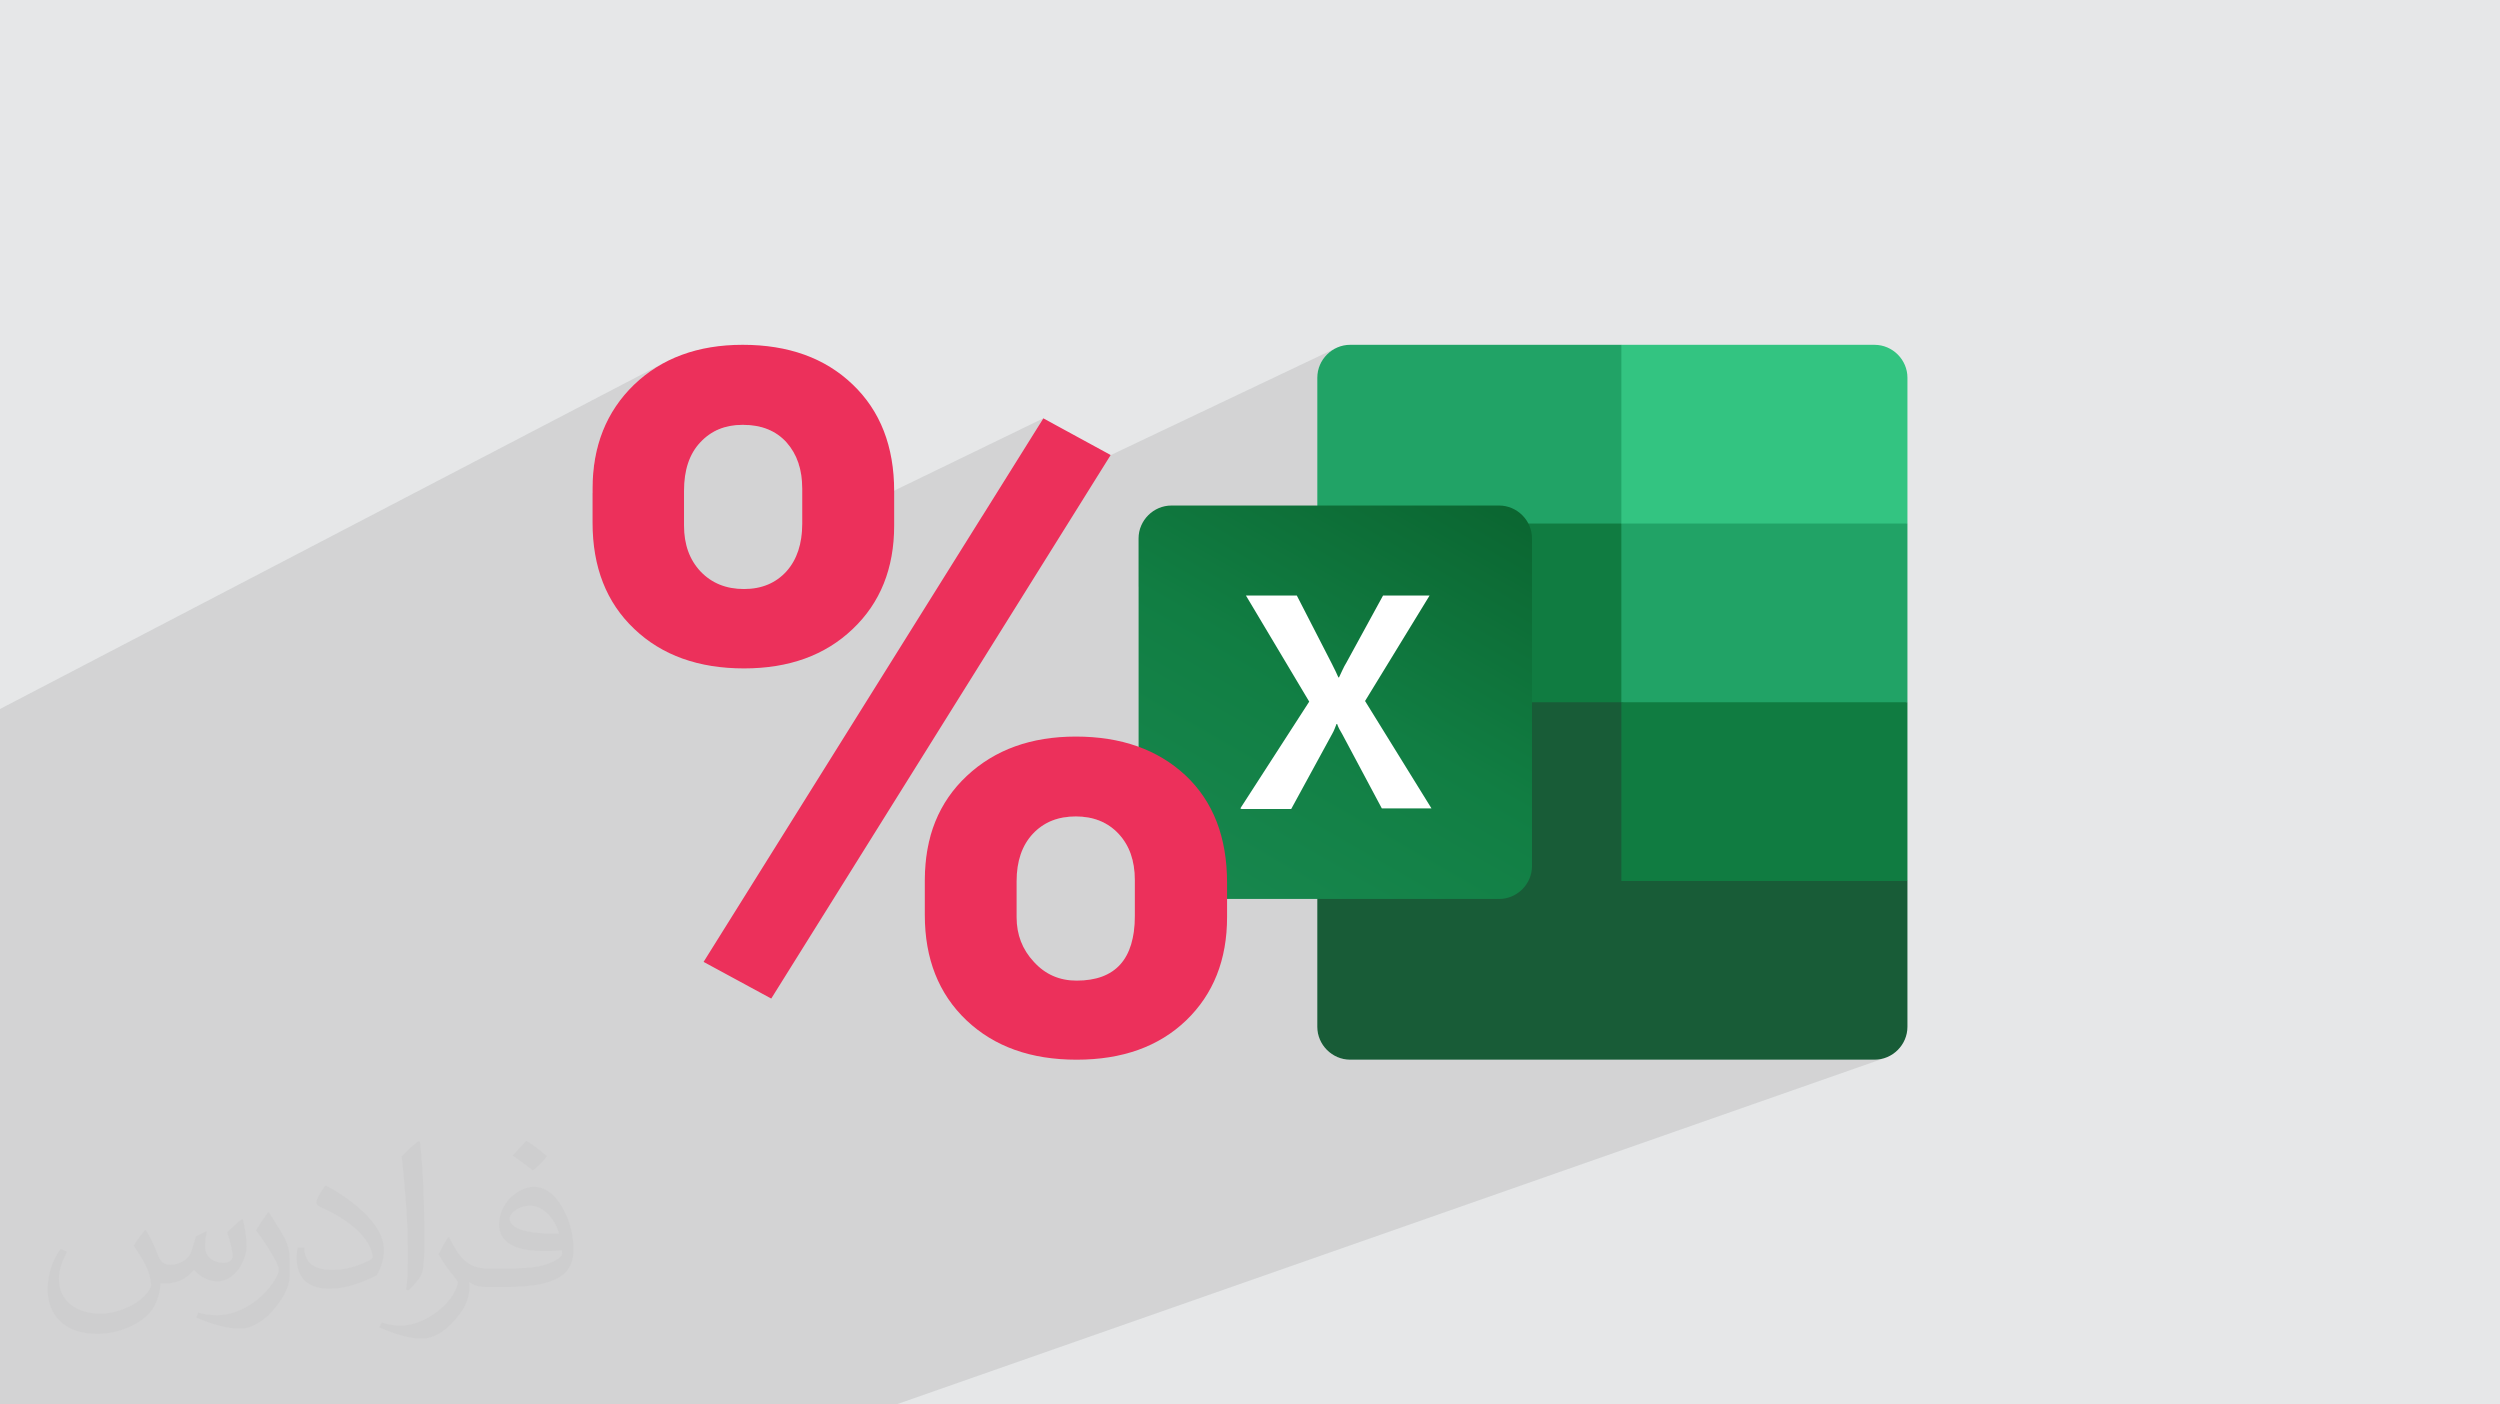
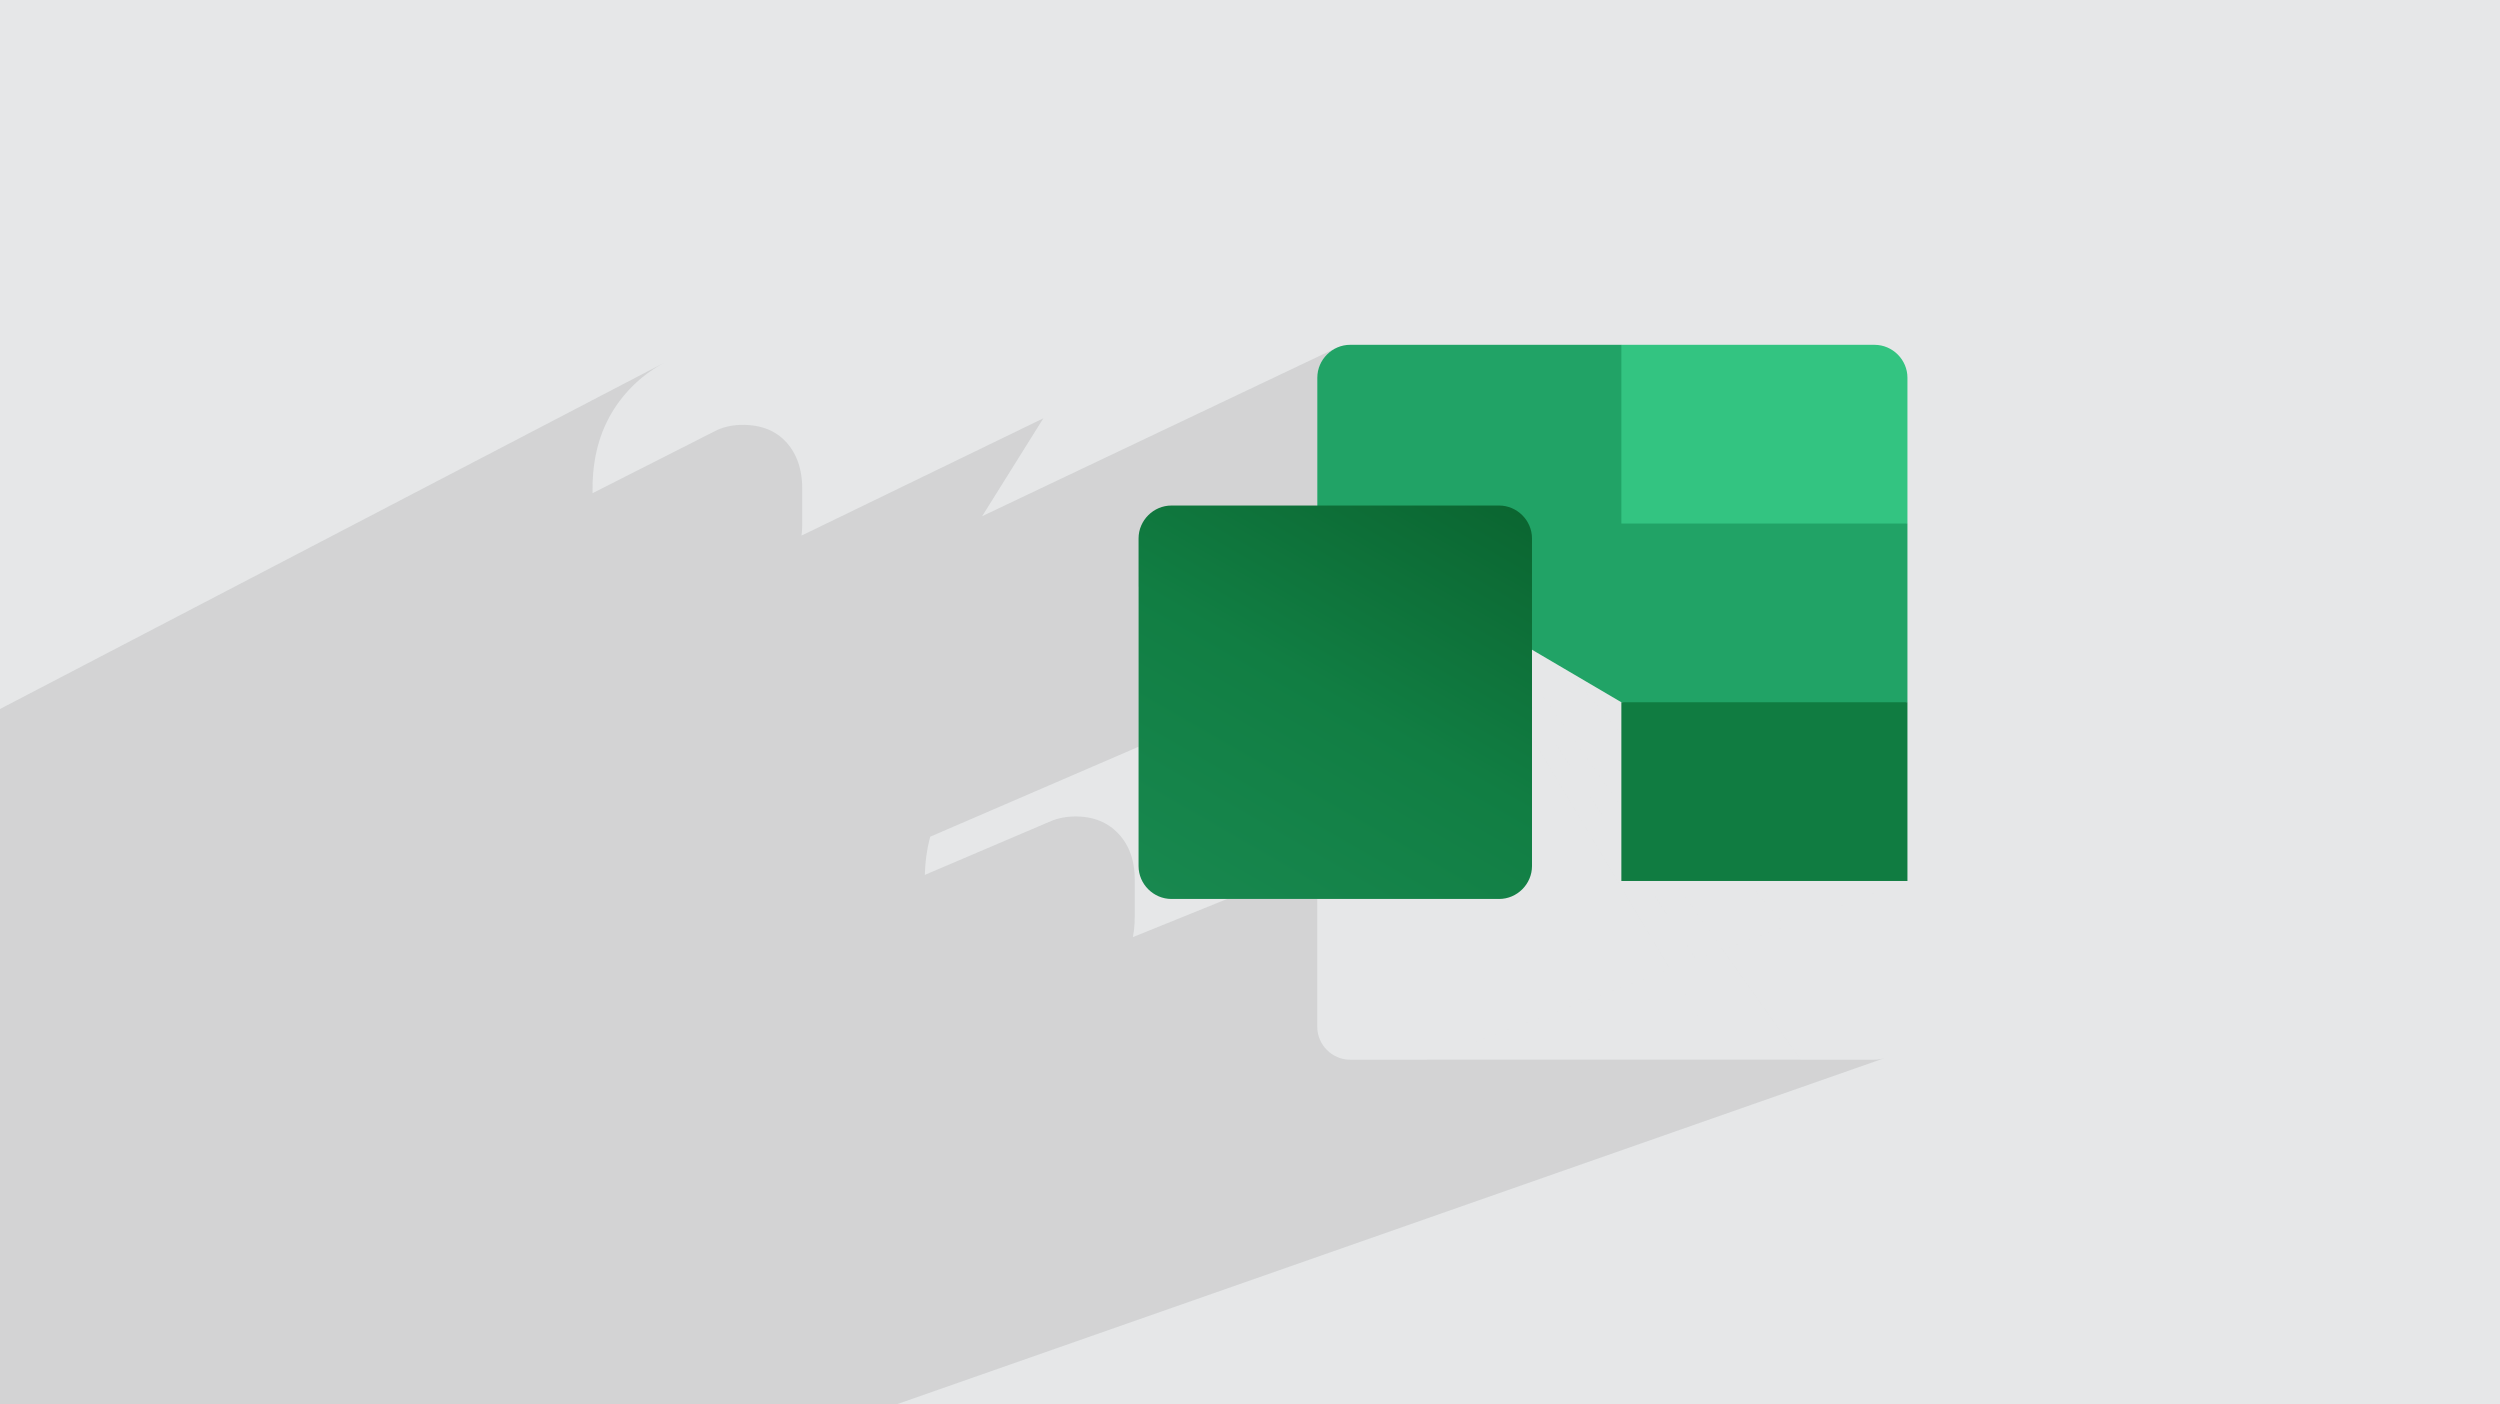
<svg xmlns="http://www.w3.org/2000/svg" xml:space="preserve" width="94.192mm" height="52.917mm" version="1.0" style="shape-rendering:geometricPrecision; text-rendering:geometricPrecision; image-rendering:optimizeQuality; fill-rule:evenodd; clip-rule:evenodd" viewBox="0 0 9404.92 5283.66">
  <defs>
    <style type="text/css">
   
    .fil5 {fill:#107C41}
    .fil3 {fill:#185C37}
    .fil4 {fill:#21A366}
    .fil8 {fill:#33C481}
    .fil7 {fill:white}
    .fil9 {fill:#EC305B;fill-rule:nonzero}
    .fil2 {fill:#373435;fill-opacity:0.031}
    .fil1 {fill:#2B2A29;fill-opacity:0.102}
    .fil0 {fill:#E6E7E8}
    .fil6 {fill:url(#id0)}
   
  </style>
    <linearGradient id="id0" gradientUnits="userSpaceOnUse" x1="4535.54" y1="3476.05" x2="5500.38" y2="1802.15">
      <stop offset="0" style="stop-opacity:1; stop-color:#18884F" />
      <stop offset="0.502" style="stop-opacity:1; stop-color:#117E43" />
      <stop offset="1" style="stop-opacity:1; stop-color:#0B6631" />
    </linearGradient>
  </defs>
  <g id="Layer_x0020_1">
    <polygon class="fil0" points="-0,0 9404.92,0 9404.92,5283.66 -0,5283.66 " />
    <path class="fil1" d="M1238.76 5283.66l-388.2 0 -649.75 0 -67.52 0 -133.3 0 0 -32.08 0 -282.97 0 -193.56 0 -24.76 0 -91.9 0 -173.44 0 -331.21 0 -152.44 0 -65.99 0 -43.77 0 -131.02 0 -63.69 0 -110.85 0 -109.07 0 -491.42 0 -318.27 2503.81 -1305.27 -11.74 6.31 -11.55 6.6 -11.37 6.9 -11.17 7.18 -10.99 7.48 -10.8 7.77 -10.61 8.07 -10.43 8.35 -10.24 8.65 -10.05 8.94 -9.87 9.23 -9.57 9.52 -9.27 9.69 -8.97 9.87 -8.66 10.03 -8.36 10.2 -8.06 10.38 -7.75 10.54 -7.45 10.73 -7.15 10.89 -6.85 11.07 -6.54 11.25 -6.24 11.42 -5.93 11.59 -5.63 11.77 -5.33 11.94 -5.02 12.11 -4.72 12.29 -4.41 12.47 -4.11 12.64 -3.81 12.81 -3.5 12.99 -3.2 13.16 -2.9 13.34 -2.6 13.52 -2.29 13.69 -1.99 13.86 -1.68 14.05 -1.37 14.21 -1.07 14.4 -0.77 14.56 -0.46 14.75 -0.15 14.92 0 17.22 466.32 -236.42 9.84 -4.34 10.11 -3.82 10.39 -3.31 10.67 -2.79 10.95 -2.29 11.23 -1.77 11.5 -1.27 11.78 -0.76 12.05 -0.25 13.04 0.26 12.66 0.78 12.3 1.29 11.92 1.82 11.56 2.33 11.19 2.85 10.83 3.36 10.47 3.87 10.11 4.4 9.76 4.91 9.4 5.43 9.05 5.95 8.7 6.47 8.34 6.99 8 7.51 7.65 8.02 7.13 8.44 6.67 8.76 6.21 9.07 5.75 9.4 5.28 9.72 4.83 10.02 4.37 10.35 3.9 10.67 3.45 11 2.99 11.32 2.53 11.65 2.08 11.97 1.61 12.3 1.15 12.63 0.69 12.96 0.23 13.29 0 132.48 -0.23 13.85 -0.69 13.49 -1.15 13.13 -0.48 3.78 909.64 -441.07 -230.05 368.04 1336.49 -634.81 -10.8 5.24 -10.2 6.24 -9.55 7.16 -8.81 8.02 -8.02 8.81 -7.16 9.54 -6.24 10.2 -5.24 10.8 -4.19 11.33 -3.09 11.81 -1.89 12.2 -0.65 12.55 0 399.53 187.22 -85.64 -187.22 -313.88 200.48 307.81 -13.26 6.07 -187.22 -313.88 245.34 287.3 898.59 -411.04 0 0.02 -898.58 411.03 1516.94 1776.35 -237.09 88.22 -1311.35 -1850.16 -13.36 6.11 1225.15 1881.09 -98.23 36.55 -1140.17 -1911.58 -187.23 85.64 0 81.38 -672.36 305.54 0 601.9 -783.61 338.31 -1.81 6.64 -3.25 13.25 -2.94 13.43 -2.63 13.62 -2.32 13.8 -2.01 13.99 -1.7 14.17 -1.39 14.36 -1.09 14.54 -0.77 14.72 -0.35 11.15 476.58 -203.25 10.28 -3.86 10.59 -3.33 10.9 -2.84 11.23 -2.32 11.54 -1.81 11.85 -1.29 12.18 -0.78 12.49 -0.26 12.38 0.26 12.08 0.78 11.77 1.29 11.47 1.81 11.17 2.32 10.85 2.84 10.55 3.33 10.24 3.86 9.93 4.36 9.64 4.87 9.31 5.38 9.01 5.89 8.7 6.4 8.38 6.91 8.06 7.41 7.75 7.91 7.35 8.33 6.88 8.67 6.41 8.99 5.92 9.33 5.46 9.66 4.98 9.98 4.5 10.31 4.03 10.64 3.55 10.97 3.09 11.3 2.61 11.63 2.14 11.97 1.66 12.29 1.19 12.63 0.71 12.96 0.24 13.29 0 136.15 -0.86 29.41 -2.57 27.52 -3.71 22.27 354.27 -143.49 339.4 0 0 480.91 0.65 12.54 1.89 12.21 3.09 11.8 4.19 11.33 5.24 10.8 6.24 10.2 7.16 9.55 8.02 8.81 8.81 8.02 9.55 7.16 10.2 6.24 10.8 5.24 11.33 4.19 11.8 3.09 12.21 1.89 12.54 0.65 289.4 0 914.28 -340.17 -1140.17 -1911.58 13.26 -6.07 1225.15 1881.09 99.57 -37.04 -1311.35 -1850.16 31.5 -14.41 1516.94 1776.35 457.84 -170.34 0.02 0 -457.85 170.35 1536.37 1799.12 -1536.37 -1799.12 -237.09 88.22 293.27 413.76 277.94 0 12.54 -0.65 12.21 -1.89 11.8 -3.09 -255.11 89.4 860 1213.35 -860 -1213.35 -123.99 43.45 761.95 1169.9 -761.95 -1169.9 -122.15 42.81 672.26 1127.09 -672.26 -1127.09 -3216.31 1127.09 -17.93 0 -1470.59 0 -0.02 0 -252.84 0 -390.85 0zm3716.82 -3862.78l200.48 307.81 13.36 -6.11 -213.84 -301.7 245.34 287.3 -31.5 14.41 -213.84 -301.7zm1425.64 2188.93l245.35 376.72 147.49 0 -293.27 -413.76 -99.57 37.04zm245.35 376.72l-245.35 -376.72 -98.24 36.55 202.89 340.17 140.7 0zm-140.7 0l-202.89 -340.17 -914.26 340.17 1117.15 0z" />
-     <path class="fil2" d="M548.54 4627.69c17.95,27.21 29.6,53.36 40.96,82.43 8.45,16.91 12.93,48.09 52.57,48.09 11.61,0 28.28,-3.42 43.06,-11.61 16.63,-8.73 29.32,-21.94 35.94,-42l15.85 -53.36 38.57 -19.02 2.64 2.64c-5.27,20.09 -6.59,39.36 -6.59,54.43 0,44.63 38.57,61.56 69.22,61.56 17.95,0 34.09,-8.73 34.09,-25.11 0,-21.13 -8.98,-57.06 -20.62,-89.29 17.95,-17.95 35.94,-35.94 56.53,-50.47l3.17 1.6c8.98,38.04 14,75.56 14,100.66 0,24.57 -10.83,51.79 -19.81,69.49 -18.49,34.87 -51.25,62.62 -90.87,62.62 -30.1,0 -63.65,-15.07 -86.66,-43.06l-1.32 0c-21.66,26.96 -55.22,51.25 -108.86,51.25l-16.63 0c-2.64,35.41 -10.29,60.49 -21.94,82.95 -31.95,62.34 -126.81,106.47 -216.1,106.47 -124.17,0 -186.51,-71.59 -186.51,-166.96 0,-58.91 19.27,-113.6 48.88,-152.42l24.29 10.04c-18.49,35.41 -30.91,68.68 -30.91,101.45 0,89.29 72.66,131.83 156.4,131.83 77.68,0 173.83,-49.41 191.28,-106.72 -6.59,-62.62 -30.1,-91.93 -66.04,-148.99 10.83,-19.02 24.83,-38.04 42.28,-58.38l3.17 0 0 0 0 0 -0.02 -0.09zm1432.13 -336.04c26.15,16.39 51.79,35.66 76.87,57.85 -14,19.81 -31.45,37.79 -53.11,53.64 -25.11,-20.34 -50.19,-37.79 -75.84,-56.27 17.42,-19.55 34.62,-38.29 52.04,-55.22l0 0 0 0 0 0 0 0 0 0 0.03 0zm13.47 244.11c-42.28,0 -76.87,27.75 -76.87,48.34 0,44.13 84.53,57.85 185.72,57.31 -12.68,-51.79 -57.06,-105.68 -108.86,-105.68l0.01 0.03zm-94.86 236.19c54.96,0 103.04,-1.6 139.74,-10.83 40.96,-10.29 75.56,-30.91 75.56,-45.17 0,-3.7 0,-8.19 -1.32,-11.89 -22.98,2.11 -49.41,2.11 -72.38,2.11 -74.49,0 -131.55,-16.91 -154.02,-58.66 -5.55,-11.61 -9.51,-24.57 -9.51,-39.36 0,-40.43 17.42,-79.79 48.09,-107 25.61,-22.45 53.89,-36.44 82.67,-36.44 52.04,0 93.51,41.75 122.57,107.54 15.85,35.94 26.68,77.4 26.68,129.72 0,34.87 -9.51,64.19 -31.17,85.85 -40.43,39.11 -114.92,53.89 -229.04,53.89l-51.79 0 0 0 -13.47 0c-28.28,0 -48.62,-5.02 -64.72,-17.42l-2.64 0c0.79,6.59 1.32,12.93 1.32,19.02 0,25.61 -8.45,58.38 -25.61,84.53 -50.72,75.3 -105.68,108.04 -153.24,108.04 -48.09,0 -107,-18.49 -160.11,-42.54l9.51 -18.49c17.17,7.13 40.96,11.89 73.7,11.89 85.85,0 198.66,-82.43 212.66,-163 -3.17,-6.59 -8.98,-15.32 -17.17,-24.57 -25.11,-29.85 -40.96,-54.68 -55.75,-80.83 12.68,-25.11 24.29,-45.17 35.13,-63.4l4.49 -0.53c36.72,74.77 69.99,117.55 144.23,117.55l11.61 0 0 0 53.89 0 0 0 0 0 0 0 0 0 0 0 0.09 0.01zm-371.98 79c6.34,-34.34 6.87,-72.91 6.87,-108.86l0 -53.36c0,-99.6 -12.68,-244.36 -22.98,-338.68 17.95,-19.27 43.06,-42 62.87,-57.31l5.81 1.6c13.47,118.62 16.63,256 16.63,383.06 0,33.3 -1.32,65.79 -4.49,89.55 -1.85,30.1 -19.27,52.83 -56.53,87.7l-8.19 -3.7zm-382.8 -157.19c1.85,46.77 24.83,83.49 105.15,83.49 49.93,0 92.19,-12.93 138.96,-35.13 8.45,-3.7 12.93,-8.73 12.93,-12.93 0,-29.32 -22.45,-68.15 -60.23,-103.55 -36.72,-33.3 -85.34,-62.62 -130.76,-82.18 -15.6,-6.59 -20.62,-13.47 -20.62,-20.09 0,-13.47 17.95,-41.75 32.77,-62.09l5.02 -0.53c52.04,27.21 110.17,67.64 153.24,112.53 39.11,41.47 63.4,83.49 63.4,129.19 0,33.81 -10.29,65.51 -26.96,95.11 -57.06,28.79 -117.83,50.72 -178.06,50.72 -73.17,0 -123.1,-34.34 -123.1,-114.92 0,-8.73 0,-22.19 3.17,-39.64l25.11 0 0 0 0 0 0 0 0 0 0 0 -0.02 0zm-132.37 -132.9l45.45 73.45c16.63,27.21 32.23,56.81 32.23,103.55l0 59.7c0,48.34 -30.91,100.13 -80.83,151.38 -39.11,34.62 -73.7,49.41 -105.68,49.41 -47.55,0 -101.98,-14.79 -164.85,-41.75l7.13 -18.49c19.81,5.27 42.79,9.77 71.06,9.77 90.36,-0.53 182.8,-66.57 225.08,-147.15 5.02,-9.26 6.87,-17.95 6.87,-24.04 0,-9.26 -5.02,-19.55 -8.98,-28.79 -22.98,-43.31 -48.62,-82.95 -76.87,-119.68 14.79,-23.25 29.6,-45.7 45.7,-67.9l3.7 0.53 0 0 0 0 0 0 0 0 0 0 -0.02 0.01z" />
    <g id="_1374565645744">
      <g>
-         <path class="fil3" d="M6099.52 2574.14l-1143.93 -200.79 0 1489.45c0,67.7 56.03,123.72 123.72,123.72l0 0 1972.69 0c67.69,0 123.71,-56.03 123.71,-123.72l0 0 0 -548.61 -1076.22 -740.07 0.03 0 0 0 -0.01 0.02z" />
        <path class="fil4" d="M6099.52 1297.16l-1020.21 0c-67.7,0 -123.72,56.02 -123.72,123.72 0,0 0,0 0,0l0 548.61 1143.93 672.37 604.63 200.79 471.59 -200.79 0 -672.37 -1076.22 -672.35 0 0 0 0.02z" />
-         <polygon class="fil5" points="4955.58,1969.49 6099.52,1969.49 6099.52,2641.86 4955.58,2641.86 " />
        <path class="fil6" d="M4406.95 1901.79l1232.64 0c67.7,0 123.72,56.04 123.72,123.73l0 1232.65c0,67.69 -56.03,123.71 -123.72,123.71l-1232.64 0c-67.7,0 -123.72,-56.03 -123.72,-123.71l0 -1232.65c0,-67.7 56.03,-123.73 123.72,-123.73z" />
-         <path class="fil7" d="M4666.11 3041.07l259.14 -401.56 -238.13 -399.22 191.44 0 130.72 254.46c11.67,23.35 21.01,42.03 25.68,53.69l2.33 0c9.35,-18.67 16.35,-37.34 28.02,-56.02l137.73 -252.14 175.1 0 -242.81 396.88 249.81 403.9 -186.78 0 -149.4 -280.16c-7,-11.66 -14,-23.34 -18.67,-37.35l-2.33 0c-4.67,11.67 -9.35,25.69 -16.35,37.35l-154.07 282.48 -186.78 0 -4.66 -2.33z" />
        <path class="fil8" d="M7052.01 1297.16l-952.5 0 0 672.36 1076.22 0 0 -548.62c0,-67.69 -56.03,-123.71 -123.72,-123.71l0 0 0 0 0 -0.03z" />
        <polygon class="fil5" points="6099.52,2641.86 7175.74,2641.86 7175.74,3314.19 6099.52,3314.19 " />
      </g>
-       <path class="fil9" d="M2229.18 1838.08c0,-160.07 52.13,-290.1 155.78,-390.68 104.26,-99.97 240.42,-150.26 409.08,-150.26 171.73,0 309.72,49.68 413.36,149.03 104.27,99.36 156.4,233.07 156.4,401.72l0 129.41c0,160.69 -52.13,290.71 -156.4,389.45 -103.64,98.74 -239.8,147.82 -408.46,147.82 -170.5,0 -308.49,-49.08 -412.76,-148.43 -104.88,-99.36 -157.01,-232.45 -157.01,-399.88l0 -128.19zm344.07 139.23c0,71.14 20.85,128.8 62.56,172.95 41.71,43.54 95.68,65.63 163.14,65.63 66.85,0 120.21,-22.7 160.08,-66.86 39.25,-44.15 58.87,-103.64 58.87,-178.47l0 -132.48c0,-71.75 -19.62,-129.4 -58.87,-173.56 -39.87,-44.16 -94.45,-66.24 -164.98,-66.24 -65.02,0 -118.37,21.47 -159.46,65.62 -41.1,43.54 -61.34,104.26 -61.34,182.15l0 131.25zm905.87 1332.73c0,-161.92 52.74,-292.55 158.23,-391.3 105.49,-98.74 242.26,-147.81 409.7,-147.81 170.49,0 307.88,48.45 412.76,145.97 104.26,98.13 156.39,232.44 156.39,404.17l0 129.41c0,160.08 -51.51,289.48 -153.94,388.22 -103.03,98.75 -240.43,147.82 -412.15,147.82 -171.73,0 -309.73,-49.07 -414.6,-148.43 -104.26,-99.35 -156.39,-231.22 -156.39,-395.59l0 -132.47zm345.29 140.45c0,65.63 21.47,121.44 65.01,168.06 42.93,47.22 96.29,70.52 160.7,70.52 145.97,0 218.95,-80.96 218.95,-242.87l0 -136.15c0,-71.76 -20.24,-129.4 -60.72,-172.96 -40.48,-43.54 -94.45,-65.62 -161.3,-65.62 -67.47,0 -121.44,22.08 -161.92,65.62 -40.48,43.55 -60.72,103.04 -60.72,177.86l0 135.54zm-923.03 306.05l-254.52 -137.99 1278.14 -2044.8 253.3 138 -1276.92 2044.79z" />
    </g>
  </g>
</svg>